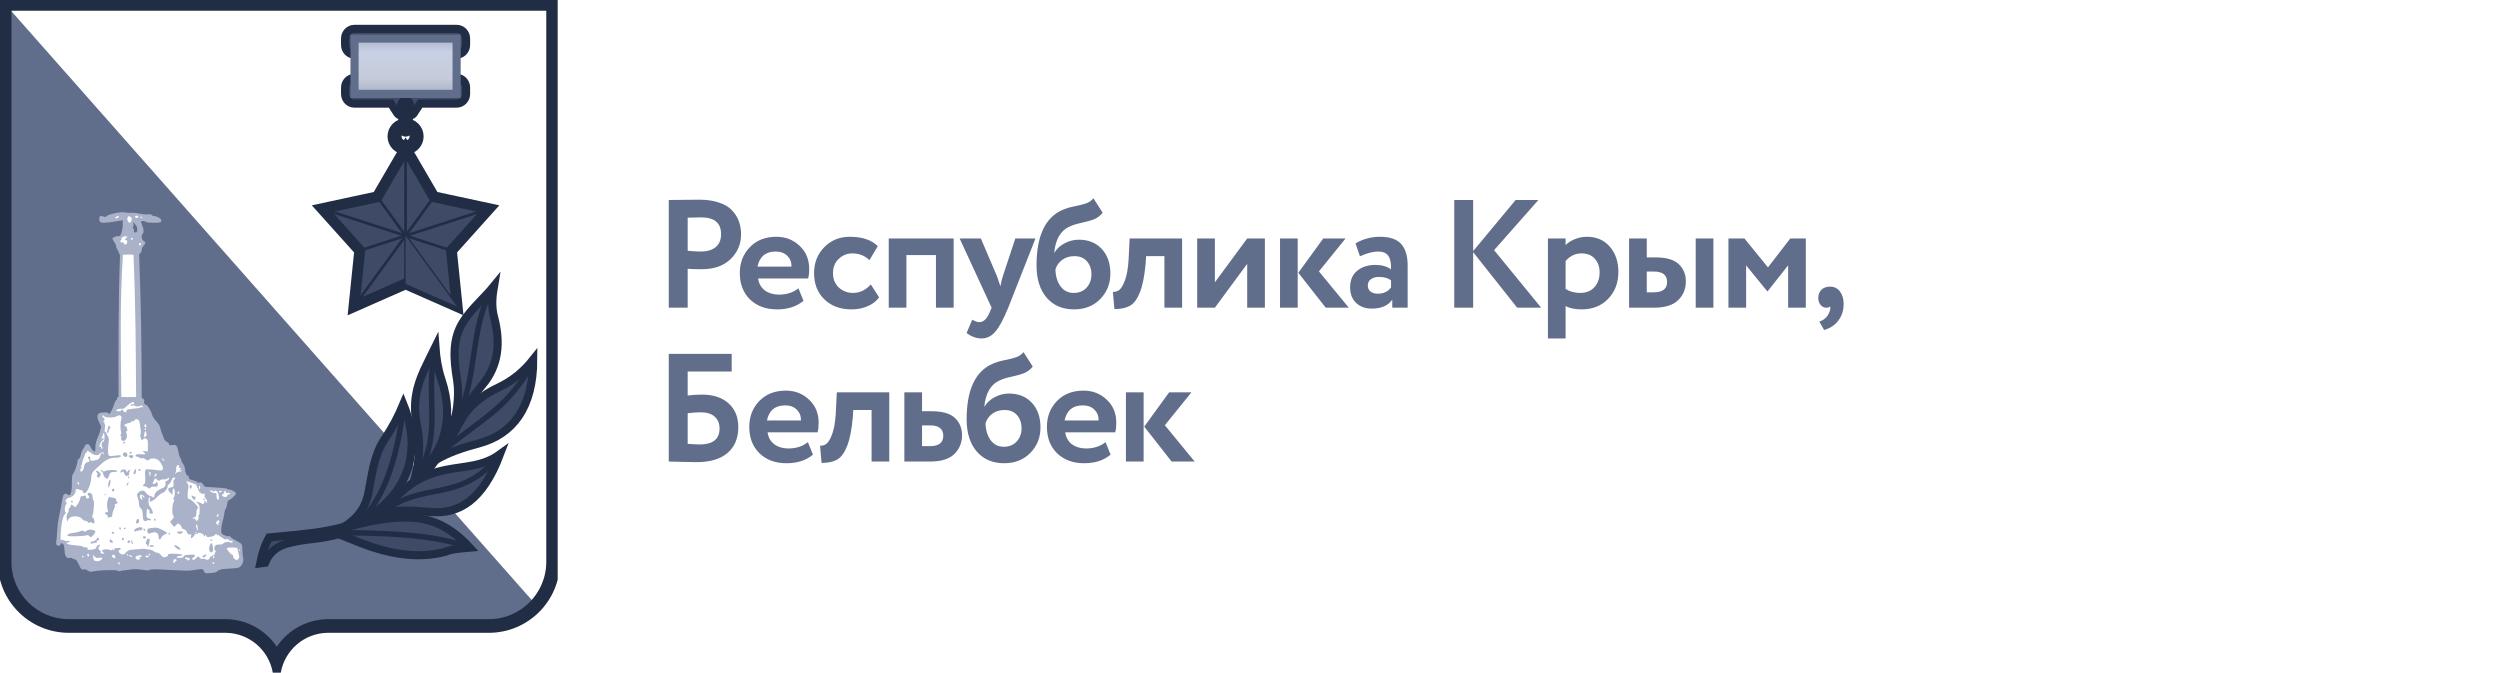
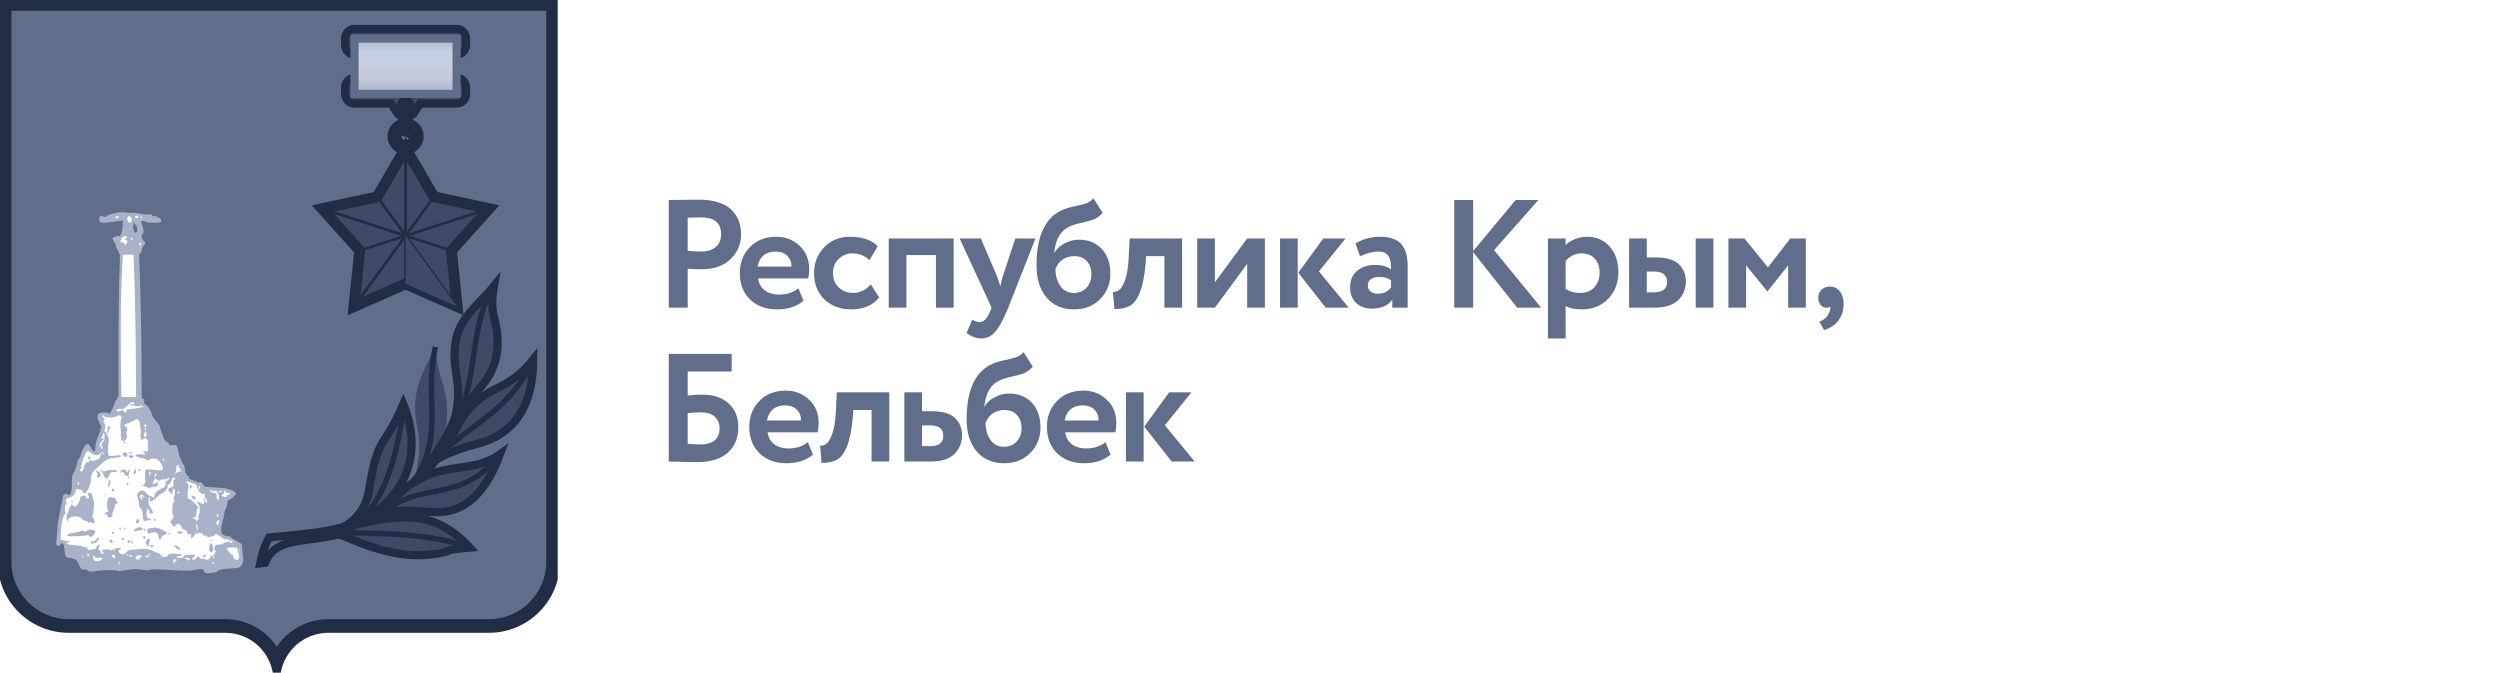
<svg xmlns="http://www.w3.org/2000/svg" width="260" height="70" viewBox="0 0 260 70" fill="none">
  <rect width="260" height="70" fill="white" />
  <g clip-path="url(#clip0_1022_1887)">
    <path fill-rule="evenodd" clip-rule="evenodd" d="M57.812 58.436C57.812 62.276 54.691 65.39 50.841 65.39H34.025C31.395 65.45 29.225 67.37 28.785 69.883C28.348 67.37 26.177 65.45 23.548 65.39H7.16C3.311 65.39 0.188 62.276 0.188 58.436V0.116H57.812V58.436Z" fill="#3E4A66" stroke="#212C45" stroke-width="0.845" />
    <path fill-rule="evenodd" clip-rule="evenodd" d="M57.234 58.436L57.235 0.694H0.767V58.436V58.437H0.766C0.766 60.195 1.482 61.789 2.64 62.945C3.798 64.1 5.396 64.815 7.159 64.815V64.812H7.16H23.547L23.558 64.815C25.649 64.862 27.476 65.971 28.519 67.621C28.614 67.772 28.704 67.927 28.785 68.088C29.412 66.868 30.444 65.889 31.704 65.33C32.056 65.174 32.426 65.05 32.81 64.963C33.191 64.876 33.587 64.826 33.995 64.815H33.998H34.014L34.025 64.812H50.841H50.842V64.815C52.604 64.815 54.203 64.1 55.36 62.945C56.518 61.789 57.234 60.195 57.234 58.436L57.234 58.436Z" fill="#616E8B" />
-     <path fill-rule="evenodd" clip-rule="evenodd" d="M57.235 58.436L57.236 0.694H0.768L55.578 62.717C56.607 61.585 57.234 60.082 57.234 58.436H57.235Z" fill="white" />
    <path fill-rule="evenodd" clip-rule="evenodd" d="M12.739 22.067C12.21 22.076 11.246 22.296 11.097 22.481C11.017 22.579 10.92 22.588 10.743 22.517C10.434 22.402 10.319 22.473 10.319 22.764C10.319 23.16 10.514 23.231 11.361 23.125C11.785 23.072 12.28 22.993 12.448 22.957L12.766 22.895V23.398C12.766 23.9 12.553 24.605 12.403 24.561C12.218 24.508 11.688 24.684 11.697 24.799C11.697 24.869 11.785 25.037 11.883 25.169C11.989 25.301 12.077 25.504 12.077 25.618C12.077 25.733 12.174 25.945 12.288 26.095C12.386 26.235 12.359 26.42 12.483 26.491C12.298 31.426 12.324 36.36 12.332 41.286C12.2 41.268 12.2 41.33 12.183 41.427C12.183 41.532 12.139 41.62 12.086 41.62C12.033 41.62 11.918 41.868 11.829 42.168C11.679 42.678 11.299 43.277 11.299 43.004C11.299 42.863 10.575 42.846 10.311 42.987C10.055 43.128 10.072 43.472 10.354 44.009C10.487 44.255 10.566 44.459 10.522 44.459C10.487 44.459 10.452 44.573 10.434 44.705C10.425 44.846 10.301 45.198 10.169 45.49C10.01 45.833 9.922 46.203 9.922 46.512C9.922 46.908 9.895 46.987 9.772 46.934C9.692 46.908 9.533 46.714 9.427 46.512C9.286 46.221 9.198 46.15 9.047 46.195C8.933 46.221 8.844 46.282 8.844 46.335C8.844 46.388 8.765 46.538 8.659 46.67C8.552 46.802 8.438 47.084 8.403 47.287C8.367 47.498 8.279 47.692 8.2 47.727C8.12 47.754 8.058 47.869 8.058 47.974C8.058 48.256 7.767 49.076 7.607 49.261C7.51 49.375 7.466 49.648 7.475 50.195C7.493 51.172 7.308 51.701 7.043 51.438C6.909 51.306 6.681 51.331 6.601 51.491C6.548 51.579 6.46 51.984 6.397 52.389C6.327 52.795 6.212 53.411 6.132 53.755C6.054 54.107 5.965 54.794 5.938 55.279C5.921 55.764 5.877 56.249 5.85 56.354C5.833 56.46 5.841 56.601 5.877 56.653C5.974 56.804 6.292 56.786 6.292 56.627C6.292 56.416 6.557 56.486 6.636 56.715C6.671 56.839 6.715 57.121 6.724 57.341C6.742 57.843 6.936 58.099 7.237 58.02C7.361 57.994 7.484 58.011 7.519 58.064C7.555 58.117 7.66 58.16 7.767 58.16C7.891 58.16 8.022 58.337 8.2 58.716C8.42 59.201 8.481 59.262 8.694 59.218C8.844 59.191 9.021 59.235 9.135 59.342C9.303 59.483 9.409 59.491 9.851 59.403C10.514 59.281 12.094 59.244 12.254 59.359C12.315 59.412 12.412 59.43 12.456 59.403C12.509 59.368 12.801 59.315 13.119 59.289C13.437 59.254 13.799 59.21 13.923 59.191C14.037 59.174 14.452 59.209 14.841 59.262C15.291 59.332 15.556 59.332 15.601 59.271C15.662 59.174 16.104 59.183 18.065 59.298C19.452 59.368 19.654 59.368 20.035 59.306C21.068 59.139 21.112 59.139 21.209 59.395C21.264 59.542 21.299 59.602 21.456 59.615H21.649C21.723 59.611 21.81 59.605 21.916 59.597C22.348 59.562 22.569 59.491 22.657 59.377C22.719 59.281 22.781 59.244 22.781 59.281C22.781 59.324 22.834 59.315 22.905 59.254C22.975 59.201 23.39 59.148 23.815 59.139C24.248 59.13 24.715 59.077 24.857 59.016C25.157 58.892 25.395 58.311 25.281 57.975C25.245 57.852 25.21 57.491 25.201 57.173C25.183 56.531 25.228 56.583 24.326 56.098C24.071 55.958 23.894 55.808 23.939 55.764C23.973 55.72 23.947 55.72 23.885 55.755C23.709 55.852 23.082 55.615 23.029 55.42C22.967 55.227 23.029 54.636 23.161 54.204C23.214 54.036 23.285 53.694 23.32 53.446C23.347 53.191 23.417 52.953 23.47 52.927C23.514 52.9 23.585 52.671 23.621 52.433C23.656 52.186 23.735 52.001 23.789 52.019C23.894 52.054 24.547 51.464 24.547 51.323C24.547 51.191 24.088 50.918 23.876 50.918C23.779 50.918 23.665 50.891 23.629 50.855C23.594 50.811 23.417 50.768 23.24 50.759C22.922 50.733 21.686 50.645 21.395 50.635C21.315 50.626 21.183 50.512 21.112 50.371C21.006 50.186 20.927 50.142 20.75 50.177C20.626 50.213 20.521 50.195 20.521 50.151C20.521 50.099 20.326 50.01 20.079 49.948C19.681 49.851 19.584 49.763 19.628 49.517C19.637 49.472 19.602 49.463 19.557 49.49C19.443 49.561 19.248 49.12 19.239 48.785C19.239 48.635 19.16 48.406 19.054 48.274C18.948 48.142 18.86 47.966 18.86 47.877C18.86 47.798 18.806 47.684 18.753 47.631C18.701 47.578 18.612 47.296 18.559 47.005C18.427 46.326 18.339 46.221 17.915 46.291C17.65 46.335 17.579 46.309 17.579 46.185C17.579 46.106 17.491 46.009 17.376 45.975C17.261 45.939 17.12 45.772 17.04 45.595C16.855 45.154 16.687 44.644 16.625 44.371C16.59 44.237 16.422 43.983 16.236 43.789C16.061 43.594 15.883 43.348 15.857 43.233C15.707 42.714 15.389 42.185 15.177 42.088C14.982 42 14.947 41.929 14.991 41.753C15.027 41.612 15.009 41.515 14.947 41.515C14.876 41.515 14.797 41.427 14.735 41.322C14.735 36.334 14.664 31.382 14.47 26.491L14.479 26.465C14.541 26.385 14.559 26.341 14.603 26.315C14.674 26.271 14.735 26.13 14.735 26.006C14.735 25.883 14.824 25.681 14.929 25.557C15.177 25.275 15.177 25.204 14.929 25.046C14.727 24.923 14.664 24.499 14.824 24.332C14.973 24.165 14.973 23.865 14.797 23.468C14.708 23.266 14.656 23.054 14.682 23.019C14.735 22.931 15.097 22.993 15.274 23.107C15.327 23.143 15.68 23.169 16.061 23.169C16.669 23.16 16.749 23.143 16.767 22.966C16.784 22.825 16.695 22.72 16.44 22.596C16.255 22.5 16.051 22.447 16.007 22.473C15.963 22.5 15.883 22.456 15.813 22.385C15.742 22.288 15.601 22.261 15.424 22.297C15.283 22.323 14.903 22.297 14.576 22.227C14.258 22.164 13.905 22.12 13.799 22.129C13.49 22.156 13.34 22.147 12.934 22.085C12.88 22.076 12.818 22.067 12.739 22.067ZM13.835 23.063L14.037 23.292C14.152 23.424 14.249 23.592 14.258 23.663C14.258 23.741 14.276 23.873 14.276 23.97C14.285 24.058 14.214 24.156 14.117 24.173C13.958 24.2 13.905 24.148 13.94 23.962C13.949 23.918 13.905 23.812 13.852 23.741C13.782 23.671 13.772 23.6 13.835 23.565C13.887 23.53 13.905 23.407 13.887 23.283L13.835 23.063Z" fill="#A9B2C8" />
    <path fill-rule="evenodd" clip-rule="evenodd" d="M22.19 58.46C22.242 58.46 22.287 58.504 22.287 58.556C22.287 58.61 22.242 58.653 22.19 58.653C22.137 58.653 22.093 58.61 22.093 58.556C22.093 58.504 22.137 58.46 22.19 58.46ZM12.377 58.433C12.412 58.424 12.43 58.468 12.43 58.556C12.43 58.777 12.412 58.795 12.324 58.645C12.288 58.583 12.298 58.504 12.351 58.451C12.359 58.442 12.368 58.433 12.377 58.433ZM18.215 58.16C18.294 58.16 18.365 58.204 18.365 58.266C18.365 58.319 18.313 58.363 18.259 58.363C18.206 58.363 18.18 58.398 18.206 58.442C18.233 58.486 18.189 58.521 18.109 58.521C18.021 58.521 17.985 58.468 18.021 58.38C18.048 58.31 18.065 58.222 18.065 58.204C18.065 58.178 18.135 58.16 18.215 58.16ZM19.363 57.975C19.434 57.975 19.54 58.002 19.664 58.054C19.822 58.117 19.822 58.125 19.628 58.248C19.513 58.319 19.452 58.327 19.487 58.266C19.522 58.212 19.487 58.16 19.399 58.16C19.319 58.16 19.248 58.117 19.248 58.063C19.248 58.01 19.284 57.983 19.363 57.975ZM22.251 57.773C22.269 57.773 22.287 57.834 22.287 57.922C22.287 58.002 22.242 58.063 22.198 58.063C22.145 58.063 22.119 58.002 22.154 57.922C22.18 57.834 22.225 57.773 22.251 57.773ZM15.265 57.773C15.344 57.773 15.432 57.817 15.468 57.869C15.504 57.922 15.442 57.966 15.327 57.966C15.212 57.966 15.123 57.922 15.123 57.869C15.123 57.817 15.186 57.773 15.265 57.773ZM8.597 57.773C8.615 57.773 8.668 57.817 8.694 57.869C8.729 57.922 8.712 57.966 8.659 57.966C8.596 57.966 8.552 57.922 8.552 57.869C8.552 57.817 8.571 57.773 8.597 57.773ZM14.506 57.746C14.532 57.746 14.55 57.746 14.567 57.746C14.664 57.746 14.735 57.773 14.735 57.834C14.735 57.905 14.655 57.966 14.559 57.966C14.426 57.966 14.417 57.993 14.523 58.054C14.62 58.117 14.603 58.151 14.452 58.187C14.222 58.248 14.02 58.072 14.125 57.905C14.188 57.817 14.364 57.754 14.506 57.746ZM13.49 57.72C13.534 57.72 13.596 57.737 13.649 57.773C13.728 57.817 13.772 57.878 13.746 57.913C13.719 57.94 13.631 57.922 13.551 57.87C13.481 57.825 13.437 57.755 13.464 57.729C13.472 57.729 13.481 57.729 13.49 57.72ZM9.665 57.702C9.683 57.71 9.727 57.754 9.807 57.843C9.957 58.019 10.072 58.054 10.293 58.01C10.452 57.975 10.61 57.993 10.646 58.037C10.673 58.09 10.575 58.195 10.434 58.283C10.133 58.451 9.727 58.363 9.727 58.125C9.727 58.046 9.701 57.905 9.665 57.808C9.648 57.728 9.64 57.693 9.665 57.702ZM11.794 57.693C11.892 57.702 11.989 57.79 11.989 57.922C11.989 58.107 11.846 58.107 11.697 57.931C11.617 57.834 11.617 57.773 11.688 57.729C11.715 57.702 11.759 57.693 11.794 57.693ZM21.377 57.675C21.297 57.675 21.183 57.737 21.112 57.817C21.015 57.94 21.015 57.966 21.138 57.966C21.218 57.966 21.342 57.905 21.403 57.817C21.5 57.702 21.5 57.675 21.377 57.675ZM13.199 57.588C13.216 57.588 13.233 57.614 13.269 57.649C13.34 57.71 13.366 57.79 13.34 57.825C13.313 57.851 13.252 57.798 13.216 57.702C13.181 57.614 13.18 57.579 13.199 57.588ZM15.512 57.579C15.565 57.579 15.619 57.622 15.619 57.675C15.619 57.728 15.601 57.773 15.575 57.773C15.548 57.773 15.504 57.728 15.468 57.675C15.432 57.622 15.451 57.579 15.512 57.579ZM9.144 57.579C9.179 57.579 9.242 57.64 9.276 57.72C9.303 57.808 9.276 57.869 9.198 57.869C9.127 57.869 9.074 57.808 9.074 57.72C9.074 57.64 9.109 57.579 9.144 57.579ZM24.875 57.103C24.883 57.103 24.892 57.103 24.901 57.111C24.928 57.147 24.936 57.227 24.909 57.296C24.875 57.376 24.857 57.358 24.848 57.244C24.848 57.164 24.857 57.111 24.875 57.103ZM24.212 56.935C24.486 56.944 24.733 56.971 24.707 57.032C24.689 57.085 24.733 57.332 24.804 57.561C24.909 57.922 24.901 58.019 24.795 58.125C24.636 58.283 24.644 58.283 24.424 58.151C24.327 58.098 24.248 57.966 24.248 57.861C24.248 57.754 24.212 57.684 24.168 57.702C24.053 57.737 23.523 57.094 23.602 57.015C23.665 56.952 23.947 56.935 24.212 56.935ZM18.171 56.697C18.065 56.697 18.092 56.759 18.267 56.935C18.515 57.181 18.753 57.252 18.753 57.094C18.753 56.971 18.356 56.697 18.171 56.697ZM15.76 56.697C15.627 56.697 15.521 56.732 15.521 56.767C15.521 56.812 15.627 56.856 15.76 56.874C15.901 56.883 16.007 56.847 16.007 56.794C16.007 56.742 15.901 56.697 15.76 56.697ZM21.986 56.494C21.845 56.494 21.712 56.918 21.765 57.2C21.818 57.464 22.048 57.534 22.137 57.296C22.216 57.111 22.093 56.494 21.986 56.494ZM13.418 56.204C13.331 56.204 13.26 56.274 13.26 56.362C13.26 56.53 13.472 56.503 13.534 56.318C13.551 56.257 13.498 56.204 13.418 56.204ZM13.685 56.124C13.666 56.124 13.658 56.169 13.658 56.265C13.658 56.372 13.685 56.494 13.719 56.53C13.834 56.653 13.852 56.53 13.763 56.292C13.719 56.186 13.693 56.133 13.685 56.124ZM21.996 56.106C21.942 56.106 21.898 56.151 21.898 56.213C21.898 56.265 21.942 56.283 21.996 56.257C22.048 56.221 22.093 56.177 22.093 56.151C22.093 56.124 22.048 56.106 21.996 56.106ZM11.485 56.106C11.353 56.106 11.379 56.38 11.52 56.433C11.582 56.45 11.679 56.45 11.723 56.433C11.812 56.38 11.608 56.106 11.485 56.106ZM15.459 56.011C15.283 56.011 15.062 56.53 15.221 56.583C15.274 56.6 15.327 56.689 15.327 56.776C15.327 57.023 15.477 56.732 15.548 56.327C15.601 56.08 15.575 56.011 15.459 56.011ZM10.177 55.948C10.098 55.948 10.054 55.974 10.08 56.019C10.133 56.116 9.577 56.415 9.497 56.327C9.463 56.301 9.436 56.345 9.436 56.433C9.436 56.565 9.48 56.574 9.683 56.494C9.825 56.442 9.983 56.424 10.027 56.45C10.08 56.486 10.089 56.442 10.063 56.353C10.019 56.257 10.045 56.213 10.124 56.23C10.195 56.239 10.266 56.186 10.293 56.098C10.311 56.01 10.257 55.948 10.177 55.948ZM12.748 55.931C12.704 55.94 12.668 55.992 12.668 56.063C12.668 56.151 12.713 56.204 12.765 56.186C12.916 56.142 12.934 55.984 12.792 55.94C12.784 55.931 12.774 55.931 12.765 55.931C12.765 55.931 12.757 55.931 12.748 55.931ZM14.973 55.763C14.876 55.781 14.824 55.869 14.895 55.948C14.982 56.036 15.106 56.028 15.168 55.921C15.194 55.869 15.159 55.807 15.08 55.781C15.044 55.763 15 55.763 14.973 55.763ZM17.57 55.419C17.517 55.419 17.5 55.463 17.526 55.516C17.561 55.569 17.606 55.614 17.633 55.614C17.659 55.614 17.676 55.569 17.676 55.516C17.676 55.463 17.633 55.419 17.57 55.419ZM20.335 55.341C20.37 55.331 20.405 55.341 20.441 55.358C20.52 55.384 20.502 55.411 20.388 55.411C20.281 55.419 20.22 55.393 20.255 55.367C20.273 55.349 20.3 55.341 20.335 55.341ZM11.732 55.305C11.688 55.305 11.635 55.349 11.608 55.419C11.591 55.473 11.652 55.516 11.741 55.516C11.829 55.516 11.883 55.463 11.865 55.393C11.838 55.331 11.785 55.296 11.732 55.305ZM18.789 55.261C18.763 55.261 18.736 55.27 18.701 55.27C18.595 55.287 18.462 55.314 18.41 55.314C18.356 55.322 18.383 55.367 18.462 55.419C18.639 55.543 18.763 55.543 18.939 55.437C19.081 55.341 18.992 55.253 18.789 55.261ZM9.409 55.085C9.251 55.085 9.109 55.12 9.021 55.199C8.888 55.314 8.817 55.322 8.712 55.243C8.641 55.182 8.552 55.155 8.517 55.19C8.455 55.253 7.757 55.419 7.422 55.455C7.157 55.482 6.963 55.614 7.033 55.728C7.096 55.825 8.88 55.763 9.047 55.658C9.101 55.631 9.215 55.675 9.303 55.763C9.453 55.913 9.48 55.913 9.692 55.658C9.825 55.516 9.922 55.358 9.922 55.314C9.922 55.163 9.657 55.085 9.409 55.085ZM14.965 54.934C14.947 54.934 14.929 54.997 14.929 55.075C14.929 55.163 14.973 55.226 15.027 55.226C15.08 55.226 15.097 55.163 15.062 55.075C15.036 54.997 14.991 54.934 14.965 54.934ZM16.113 54.873C16.034 54.882 15.937 54.882 15.83 54.9C15.38 54.953 15.318 54.988 15.318 55.19C15.318 55.446 15.468 55.569 15.636 55.455C15.697 55.419 15.874 55.367 16.024 55.358C16.316 55.322 16.501 55.534 16.501 55.904C16.501 56.16 16.695 56.169 16.766 55.921C16.793 55.816 16.943 55.675 17.093 55.614C17.252 55.552 17.385 55.463 17.385 55.428C17.385 55.393 17.147 55.243 16.863 55.102C16.528 54.934 16.36 54.873 16.113 54.873ZM13.004 54.864C12.995 54.873 12.978 54.873 12.969 54.882C12.916 54.917 12.871 54.961 12.871 54.988C12.871 55.014 12.916 55.032 12.969 55.032C13.022 55.032 13.066 54.98 13.066 54.926C13.066 54.882 13.039 54.864 13.004 54.864ZM14.567 54.838C14.267 54.838 13.949 55.032 13.949 55.208C13.949 55.279 14.028 55.287 14.222 55.217C14.382 55.163 14.567 55.129 14.638 55.146C14.708 55.163 14.788 55.102 14.805 55.005C14.832 54.873 14.779 54.838 14.567 54.838ZM12.483 54.829C12.465 54.829 12.439 54.838 12.421 54.864C12.386 54.89 12.395 54.97 12.439 55.041C12.5 55.146 12.518 55.138 12.553 55.041C12.589 54.934 12.545 54.838 12.483 54.829ZM20.458 54.52C20.494 54.529 20.529 54.627 20.546 54.794C20.608 55.27 20.573 55.314 20.449 54.953C20.388 54.794 20.378 54.609 20.424 54.547C20.432 54.52 20.449 54.52 20.458 54.52ZM22.719 54.098C22.719 54.098 22.728 54.098 22.737 54.098C22.773 54.107 22.79 54.142 22.817 54.195C22.843 54.274 22.826 54.344 22.764 54.344C22.71 54.344 22.684 54.415 22.719 54.495C22.746 54.573 22.764 54.636 22.755 54.627C22.446 54.52 22.392 54.344 22.622 54.159C22.657 54.124 22.693 54.107 22.719 54.098ZM16.104 53.957C16.051 53.957 16.007 54 16.007 54.054C16.007 54.107 16.051 54.151 16.104 54.151C16.157 54.151 16.201 54.107 16.201 54.054C16.201 54 16.157 53.957 16.104 53.957ZM14.338 53.957C14.258 53.957 14.144 54.195 14.144 54.353C14.144 54.459 14.178 54.459 14.373 54.388C14.514 54.336 14.488 53.957 14.338 53.957ZM22.684 53.463C22.737 53.463 22.746 53.534 22.719 53.613C22.684 53.693 22.622 53.754 22.579 53.754C22.534 53.754 22.516 53.693 22.543 53.613C22.579 53.534 22.64 53.463 22.684 53.463ZM7.458 52.045C7.422 52.053 7.405 52.089 7.405 52.141C7.405 52.221 7.44 52.291 7.483 52.291C7.529 52.291 7.572 52.247 7.572 52.194C7.572 52.15 7.529 52.08 7.483 52.053C7.475 52.045 7.466 52.045 7.458 52.045ZM21.245 51.833C21.236 51.833 21.226 51.842 21.209 51.851C21.156 51.877 21.112 51.93 21.112 51.956C21.112 51.974 21.156 51.992 21.209 51.992C21.262 51.992 21.306 51.948 21.306 51.894C21.306 51.851 21.279 51.824 21.245 51.833ZM11.387 51.692C11.193 51.692 11.052 52.591 11.185 52.979C11.273 53.235 11.264 53.269 11.096 53.269C10.867 53.269 10.84 53.42 11.052 53.498C11.132 53.534 11.202 53.63 11.202 53.719C11.202 53.825 11.255 53.851 11.353 53.815C11.44 53.781 11.555 53.754 11.6 53.754C11.652 53.754 11.688 53.639 11.688 53.507C11.688 53.366 11.759 53.128 11.846 52.961C11.926 52.794 11.979 52.599 11.944 52.521C11.918 52.441 11.926 52.397 11.979 52.432C12.024 52.459 12.111 52.414 12.182 52.336C12.262 52.238 12.271 52.194 12.191 52.194C12.13 52.194 12.086 52.106 12.086 52.009C12.086 51.886 11.997 51.807 11.812 51.772C11.661 51.753 11.476 51.709 11.406 51.692C11.397 51.692 11.387 51.692 11.387 51.692ZM19.963 51.543C19.902 51.551 19.928 51.701 20.052 51.851C20.229 52.045 20.326 52.027 20.326 51.78C20.326 51.666 20.3 51.595 20.264 51.631C20.229 51.666 20.14 51.648 20.07 51.595C20.026 51.551 19.99 51.543 19.963 51.543ZM14.691 51.437C14.824 51.428 15.027 51.595 15.027 51.736C15.018 51.797 14.956 51.763 14.868 51.648C14.727 51.463 14.727 51.463 14.771 51.727C14.823 52.027 14.815 52.045 14.655 51.877C14.506 51.736 14.497 51.533 14.638 51.454C14.655 51.446 14.674 51.437 14.691 51.437ZM10.911 51.419C10.884 51.419 10.849 51.428 10.831 51.446C10.804 51.48 10.858 51.498 10.964 51.498C11.078 51.49 11.096 51.472 11.025 51.437C10.991 51.428 10.946 51.419 10.911 51.419ZM9.286 51.251C9.259 51.251 9.232 51.26 9.206 51.269C9.065 51.322 9.065 51.348 9.198 51.551C9.329 51.753 9.329 51.78 9.144 51.824C8.985 51.868 8.941 51.833 8.941 51.683C8.941 51.542 8.897 51.507 8.782 51.542C8.702 51.578 8.571 51.604 8.491 51.604C8.411 51.604 8.35 51.692 8.35 51.797C8.35 51.912 8.243 52.177 8.102 52.397C7.864 52.767 7.837 52.784 7.678 52.644C7.475 52.459 7.369 52.441 7.369 52.591C7.369 52.644 7.308 52.758 7.228 52.847C7.14 52.926 7.104 53.032 7.14 53.084C7.166 53.137 7.13 53.261 7.051 53.349C6.972 53.437 6.919 53.649 6.927 53.807C6.963 54.265 6.99 54.309 7.077 54.08C7.13 53.957 7.281 53.815 7.413 53.763C7.775 53.622 8.367 53.727 8.526 53.957C8.597 54.062 8.739 54.151 8.835 54.151C8.933 54.151 9.074 54.221 9.144 54.3C9.215 54.388 9.295 54.415 9.329 54.353C9.365 54.292 9.444 54.292 9.533 54.344C9.613 54.397 9.71 54.442 9.754 54.442C9.886 54.442 9.825 53.983 9.674 53.859C9.594 53.789 9.56 53.684 9.604 53.622C9.639 53.56 9.683 53.446 9.692 53.366C9.807 52.362 9.815 52.097 9.727 52.045C9.674 52.009 9.63 51.86 9.63 51.709C9.63 51.428 9.471 51.234 9.286 51.251ZM18.559 51.11C18.612 51.11 18.656 51.154 18.656 51.207C18.656 51.26 18.612 51.322 18.559 51.358C18.507 51.392 18.462 51.348 18.462 51.269C18.462 51.181 18.507 51.11 18.559 51.11ZM23.337 51.058C23.355 51.058 23.373 51.066 23.408 51.075C23.497 51.11 23.541 51.181 23.505 51.234C23.47 51.295 23.514 51.305 23.638 51.269C23.752 51.234 23.867 51.251 23.903 51.305C23.939 51.366 23.903 51.41 23.823 51.41C23.744 51.41 23.656 51.472 23.629 51.551C23.558 51.727 23.381 51.745 23.17 51.604C23.046 51.516 23.046 51.49 23.205 51.366C23.303 51.287 23.364 51.181 23.329 51.119C23.303 51.084 23.303 51.058 23.337 51.058ZM23.055 51.048C23.143 51.048 23.143 51.075 23.064 51.119C22.896 51.234 22.808 51.234 22.746 51.137C22.719 51.102 22.817 51.058 22.949 51.048C22.994 51.048 23.029 51.048 23.055 51.048ZM21.756 51.014H21.977C22.127 51.014 22.18 51.058 22.137 51.137C22.074 51.234 22.093 51.234 22.198 51.137C22.402 50.943 22.552 50.995 22.676 51.305C22.834 51.666 22.781 52.133 22.613 51.948C22.552 51.877 22.508 51.692 22.516 51.543C22.533 51.322 22.499 51.269 22.366 51.287C22.269 51.305 22.093 51.251 21.969 51.163L21.756 51.014ZM11.794 50.82C11.671 50.82 11.582 50.978 11.661 51.048C11.768 51.163 11.883 51.119 11.883 50.97C11.883 50.89 11.846 50.82 11.794 50.82ZM20.723 50.529C20.777 50.529 20.82 50.617 20.82 50.722C20.82 50.829 20.803 50.917 20.777 50.917C20.759 50.917 20.723 50.829 20.688 50.722C20.662 50.617 20.679 50.529 20.723 50.529ZM19.831 50.432C19.778 50.432 19.734 50.52 19.734 50.626C19.734 50.732 19.778 50.82 19.831 50.82C19.893 50.82 19.938 50.732 19.938 50.626C19.938 50.52 19.893 50.432 19.831 50.432ZM13.34 50.141C13.331 50.141 13.304 50.168 13.26 50.229C13.207 50.317 13.163 50.415 13.163 50.459C13.163 50.502 13.207 50.511 13.26 50.476C13.313 50.441 13.357 50.344 13.357 50.247C13.357 50.176 13.357 50.141 13.34 50.141ZM8.146 50.132C8.19 50.132 8.226 50.203 8.226 50.282C8.226 50.449 8.217 50.459 8.12 50.361C8.032 50.274 8.041 50.132 8.146 50.132ZM19.389 50.053C19.416 50.053 19.469 50.062 19.557 50.088C20.3 50.326 20.476 50.415 20.458 50.564C20.45 50.652 20.485 50.722 20.538 50.722C20.582 50.722 20.617 50.81 20.617 50.917C20.617 51.146 21.05 51.454 21.218 51.348C21.306 51.305 21.324 51.34 21.279 51.49C21.253 51.604 21.289 51.745 21.359 51.797C21.518 51.93 21.615 52.291 21.491 52.291C21.447 52.291 21.403 52.247 21.403 52.194C21.403 52.133 21.359 52.089 21.297 52.089C21.245 52.089 21.226 52.133 21.253 52.177C21.279 52.23 21.245 52.318 21.174 52.379C21.085 52.45 21.015 52.459 20.997 52.397C20.98 52.344 20.83 52.274 20.67 52.23C20.378 52.168 20.378 52.168 20.573 52.353C20.723 52.494 20.777 52.653 20.767 53.049C20.767 53.331 20.732 53.56 20.679 53.56C20.635 53.56 20.617 53.639 20.644 53.745C20.67 53.842 20.644 53.992 20.582 54.08C20.476 54.221 20.449 54.212 20.344 54.045C20.273 53.93 20.158 53.878 20.052 53.913C19.893 53.966 19.893 53.966 20.052 53.859C20.149 53.798 20.264 53.763 20.3 53.789C20.344 53.815 20.388 53.727 20.397 53.605C20.414 53.472 20.432 53.252 20.449 53.12C20.458 52.987 20.502 52.873 20.546 52.873C20.706 52.873 20.608 52.706 20.229 52.309C20.008 52.08 19.761 51.894 19.681 51.894C19.611 51.894 19.54 51.868 19.531 51.824C19.496 51.507 19.513 51.11 19.575 50.837C19.637 50.608 19.611 50.449 19.496 50.274C19.389 50.115 19.355 50.053 19.389 50.053ZM11.44 49.877C11.387 49.886 11.308 50.071 11.264 50.379C11.212 50.74 11.22 50.758 11.353 50.581C11.431 50.476 11.494 50.256 11.494 50.098C11.494 49.947 11.476 49.877 11.44 49.877ZM13.348 49.55C13.296 49.55 13.277 49.595 13.313 49.647C13.34 49.7 13.393 49.745 13.41 49.745C13.437 49.745 13.455 49.7 13.455 49.647C13.455 49.595 13.41 49.55 13.348 49.55ZM16.246 49.252C16.28 49.252 16.299 49.277 16.299 49.34C16.299 49.384 16.246 49.48 16.166 49.542C16.051 49.639 16.034 49.621 16.078 49.454C16.104 49.33 16.192 49.252 16.246 49.252ZM15.485 49.066C15.548 49.066 15.636 49.101 15.662 49.154C15.697 49.208 15.68 49.33 15.619 49.428C15.521 49.577 15.504 49.577 15.548 49.384C15.575 49.26 15.548 49.145 15.485 49.119C15.407 49.084 15.406 49.075 15.485 49.066ZM10.036 48.96C9.913 48.96 9.922 48.987 10.063 49.145C10.177 49.277 10.195 49.357 10.124 49.401C10.045 49.445 10.045 49.506 10.133 49.613C10.231 49.727 10.266 49.718 10.39 49.542C10.514 49.366 10.514 49.322 10.364 49.145C10.266 49.048 10.124 48.96 10.036 48.96ZM10.469 48.864C10.416 48.864 10.452 48.934 10.549 49.004C10.655 49.084 10.743 49.242 10.752 49.348C10.76 49.462 10.858 49.613 10.964 49.691C11.185 49.85 11.212 49.832 11.353 49.418C11.431 49.189 11.53 49.101 11.697 49.101C12.094 49.084 12.182 49.066 12.182 48.969C12.182 48.846 11.088 48.864 10.928 48.987C10.84 49.057 10.76 49.057 10.681 48.978C10.619 48.916 10.522 48.864 10.469 48.864ZM12.845 48.819C12.748 48.819 12.65 48.855 12.597 48.925C12.456 49.119 12.526 49.242 12.695 49.075C12.784 48.987 12.837 49.031 12.934 49.252C13.022 49.471 13.092 49.525 13.26 49.48C13.375 49.454 13.445 49.374 13.428 49.313C13.401 49.252 13.428 49.128 13.472 49.031C13.525 48.925 13.525 48.864 13.464 48.864C13.41 48.864 13.322 48.943 13.269 49.031C13.18 49.181 13.172 49.189 13.163 49.048C13.163 48.899 13.004 48.811 12.845 48.819ZM14.541 48.767C14.488 48.767 14.426 48.811 14.39 48.864C14.356 48.916 14.399 48.96 14.479 48.96C14.567 48.96 14.638 48.916 14.638 48.864C14.638 48.811 14.594 48.767 14.541 48.767ZM14.144 48.723L13.993 48.943C13.905 49.057 13.86 49.199 13.896 49.26C14.002 49.418 14.144 49.26 14.144 48.978V48.723ZM18.515 48.37C18.621 48.37 18.656 48.423 18.621 48.52C18.586 48.608 18.621 48.67 18.719 48.67C18.86 48.67 18.86 48.687 18.745 48.828C18.621 48.978 18.63 48.987 18.789 48.925C18.895 48.89 18.939 48.899 18.904 48.96C18.869 49.013 18.753 49.057 18.639 49.057C18.524 49.057 18.374 49.136 18.294 49.225C18.215 49.321 18.18 49.34 18.224 49.269C18.286 49.136 18.321 48.96 18.347 48.546C18.356 48.45 18.436 48.37 18.515 48.37ZM16.882 47.683C16.934 47.683 17.005 47.736 17.04 47.788C17.147 47.956 17.057 47.973 16.916 47.824C16.846 47.753 16.829 47.683 16.882 47.683ZM13.746 47.339C13.666 47.33 13.551 47.348 13.375 47.383C13.348 47.392 13.384 47.453 13.455 47.533C13.569 47.673 13.782 47.692 13.826 47.559C13.879 47.41 13.87 47.339 13.746 47.339ZM13.022 47.039C12.96 47.039 12.889 47.066 12.81 47.136C12.739 47.207 12.748 47.286 12.854 47.4C13.092 47.683 13.384 47.444 13.189 47.136C13.146 47.066 13.083 47.031 13.022 47.039ZM13.614 47.004C13.525 47.004 13.455 47.048 13.455 47.101C13.455 47.154 13.498 47.198 13.551 47.198C13.596 47.198 13.666 47.154 13.702 47.101C13.737 47.048 13.693 47.004 13.614 47.004ZM9.082 46.881C9.135 46.881 9.224 46.934 9.392 47.066C9.825 47.392 10.204 47.436 10.416 47.163C10.584 46.969 10.814 47.004 10.796 47.224C10.796 47.312 10.778 47.312 10.743 47.224C10.655 47.004 10.531 47.093 10.416 47.444C10.301 47.78 10.274 47.797 9.613 47.929C9.436 47.956 9.295 47.736 9.392 47.577C9.419 47.533 9.373 47.489 9.295 47.489C9.109 47.489 9.091 47.603 9.259 47.771C9.348 47.858 9.348 47.911 9.259 48C9.188 48.062 9.135 48.088 9.135 48.053C9.135 48.017 9.047 48.053 8.941 48.15C8.835 48.238 8.747 48.396 8.747 48.494C8.747 48.599 8.702 48.767 8.641 48.872C8.517 49.11 8.35 49.11 8.35 48.864C8.35 48.758 8.411 48.67 8.473 48.67C8.561 48.661 8.552 48.635 8.455 48.572C8.367 48.52 8.35 48.467 8.403 48.467C8.464 48.467 8.517 48.353 8.526 48.211C8.544 48.07 8.615 47.815 8.694 47.656C8.782 47.497 8.844 47.304 8.844 47.233C8.844 47.163 8.889 47.101 8.941 47.101C8.994 47.101 9.038 47.031 9.038 46.942C9.038 46.907 9.056 46.881 9.082 46.881ZM12.978 45.92C12.925 45.92 12.854 45.964 12.818 46.026C12.784 46.079 12.801 46.123 12.854 46.123C12.907 46.123 12.978 46.079 13.012 46.026C13.048 45.964 13.031 45.92 12.978 45.92ZM10.787 45.039C10.84 45.039 10.876 45.242 10.867 45.479C10.867 45.753 10.823 45.92 10.752 45.92C10.593 45.92 10.496 46.325 10.619 46.476C10.69 46.554 10.69 46.617 10.619 46.661C10.558 46.687 10.513 46.652 10.513 46.563C10.513 46.476 10.469 46.432 10.407 46.466C10.222 46.581 10.425 45.982 10.619 45.842C10.849 45.674 10.867 45.515 10.646 45.603C10.505 45.656 10.505 45.63 10.619 45.427C10.69 45.294 10.743 45.154 10.734 45.118C10.716 45.074 10.743 45.039 10.787 45.039ZM15.133 44.836C15.177 44.828 15.212 44.925 15.238 45.136C15.265 45.312 15.221 45.392 15.097 45.418C14.947 45.444 14.929 45.409 14.991 45.172C15.044 44.951 15.089 44.836 15.133 44.836ZM15.123 44.555C15.177 44.555 15.221 44.572 15.221 44.599C15.221 44.616 15.177 44.669 15.123 44.704C15.07 44.731 15.027 44.713 15.027 44.66C15.027 44.599 15.07 44.555 15.123 44.555ZM11.326 44.282C11.273 44.29 11.238 44.422 11.158 44.775C11.123 44.933 11.14 45.039 11.193 45.039C11.255 45.039 11.299 44.96 11.299 44.863C11.299 44.765 11.353 44.634 11.414 44.572C11.503 44.484 11.503 44.431 11.414 44.343C11.379 44.307 11.353 44.282 11.326 44.282ZM15.089 44.105C15.097 44.105 15.097 44.105 15.106 44.105C15.115 44.105 15.115 44.105 15.123 44.114C15.177 44.149 15.221 44.236 15.221 44.316C15.221 44.396 15.177 44.458 15.123 44.458C15.07 44.458 15.027 44.36 15.027 44.255C15.027 44.166 15.053 44.114 15.089 44.105ZM10.699 43.197C10.734 43.197 10.77 43.215 10.796 43.259C10.911 43.453 11.794 43.48 12.094 43.303C12.465 43.092 12.713 43.206 12.616 43.55C12.509 43.946 12.492 44.555 12.58 44.855C12.624 45.021 12.606 45.163 12.545 45.233C12.465 45.312 12.475 45.338 12.563 45.338C12.633 45.338 12.66 45.383 12.624 45.435C12.501 45.63 12.668 45.903 12.88 45.85C13.146 45.779 13.277 45.409 13.163 45.092C13.11 44.96 13.11 44.845 13.155 44.845C13.331 44.845 13.207 44.352 13.022 44.299C12.845 44.236 12.845 44.228 13.075 44.105C13.199 44.034 13.384 43.973 13.481 43.973C13.578 43.964 13.649 43.92 13.649 43.858C13.649 43.797 13.71 43.779 13.79 43.805C13.87 43.832 13.958 43.797 13.984 43.717C14.064 43.515 14.435 43.585 14.488 43.814C14.62 44.387 14.691 45.136 14.62 45.163C14.523 45.198 14.647 45.709 14.761 45.753C14.805 45.762 14.876 45.718 14.921 45.647C14.982 45.55 15.053 45.542 15.194 45.621C15.362 45.709 15.389 45.815 15.38 46.334L15.371 46.951L15.08 46.925C14.805 46.907 14.797 46.916 14.956 47.039C15.221 47.242 15.159 47.286 14.647 47.242C14.285 47.215 14.152 47.242 14.108 47.348C14.073 47.444 14.117 47.489 14.241 47.489C14.338 47.489 14.452 47.542 14.497 47.595C14.532 47.656 14.647 47.683 14.753 47.656C14.868 47.621 15.018 47.665 15.097 47.744C15.257 47.903 15.521 47.929 15.521 47.788C15.521 47.726 15.698 47.683 15.91 47.683C16.333 47.683 16.581 47.858 16.837 48.361C17.058 48.793 16.952 48.987 16.51 48.916C15.963 48.828 15.283 48.784 15.159 48.828C15.089 48.855 15.062 49.11 15.097 49.56C15.133 50.15 15.106 50.274 14.956 50.379C14.797 50.502 14.805 50.512 15.08 50.582C15.239 50.617 15.407 50.705 15.451 50.758C15.504 50.837 15.556 50.82 15.645 50.722C15.716 50.634 15.883 50.59 16.078 50.608C16.369 50.634 16.404 50.608 16.404 50.388C16.404 50.247 16.36 50.132 16.299 50.132C16.246 50.132 16.201 50.176 16.201 50.229C16.201 50.291 16.122 50.326 16.015 50.326C15.839 50.326 15.839 50.309 15.971 50.035C16.148 49.691 16.139 49.691 16.352 49.903C16.476 50.018 16.537 50.035 16.643 49.939C16.722 49.877 16.89 49.842 17.023 49.859C17.147 49.877 17.332 49.832 17.421 49.754C17.553 49.639 17.579 49.647 17.579 49.771C17.579 49.859 17.482 49.956 17.376 49.991C17.234 50.035 17.181 50.115 17.217 50.229C17.261 50.423 17.128 50.722 16.987 50.722C16.934 50.722 16.722 50.829 16.51 50.961C16.236 51.129 16.113 51.287 16.069 51.524C16.034 51.709 15.971 51.797 15.928 51.745C15.893 51.684 15.742 51.604 15.601 51.569C15.459 51.533 15.274 51.392 15.186 51.26C14.991 50.961 14.7 50.943 14.417 51.207C14.214 51.392 14.214 51.437 14.338 51.772C14.409 51.974 14.462 52.265 14.462 52.423C14.452 52.591 14.523 52.767 14.638 52.864C14.78 52.979 14.832 53.164 14.85 53.578C14.868 54.019 14.912 54.151 15.044 54.186C15.142 54.203 15.247 54.186 15.283 54.133C15.31 54.089 15.424 54.071 15.53 54.107C15.627 54.133 15.716 54.124 15.716 54.071C15.716 54.019 15.601 53.948 15.468 53.913C15.257 53.859 15.23 53.807 15.239 53.41C15.247 53.172 15.283 52.944 15.335 52.917C15.38 52.891 15.415 52.917 15.415 52.979C15.415 53.032 15.459 53.058 15.504 53.032C15.548 53.006 15.565 53.076 15.548 53.199C15.512 53.376 15.548 53.42 15.707 53.42C15.822 53.42 15.91 53.393 15.91 53.349C15.91 53.225 15.672 52.732 15.583 52.67C15.432 52.565 15.389 51.833 15.521 51.745C15.609 51.692 15.627 51.736 15.592 51.93C15.548 52.168 15.565 52.186 15.75 52.133C15.866 52.097 16.131 51.904 16.333 51.692C16.537 51.48 16.802 51.287 16.916 51.26C17.147 51.199 17.517 50.67 17.429 50.529C17.402 50.485 17.446 50.423 17.526 50.397C17.606 50.361 17.738 50.185 17.817 49.991C17.959 49.647 18.1 49.56 18.206 49.736C18.241 49.78 18.206 49.842 18.126 49.869C18.039 49.903 18.012 50.035 18.039 50.274C18.073 50.6 18.056 50.634 17.782 50.688C17.429 50.758 17.402 50.934 17.703 51.234L17.924 51.455L17.95 51.093C17.977 50.811 18.012 50.749 18.1 50.837C18.241 50.97 18.189 51.719 18.029 51.824C17.95 51.877 17.959 51.894 18.039 51.894C18.153 51.894 18.145 51.992 17.994 52.389C17.88 52.688 17.888 53.454 18.012 53.613C18.109 53.754 18.1 53.825 17.905 54.027L17.686 54.265L17.897 54.547C18.1 54.829 18.109 54.829 18.286 54.636C18.383 54.529 18.488 54.442 18.515 54.442C18.631 54.442 18.93 54.776 18.886 54.856C18.86 54.9 18.974 54.997 19.142 55.058C19.311 55.12 19.443 55.243 19.443 55.341C19.443 55.516 19.698 55.648 19.849 55.56C19.902 55.526 19.911 55.604 19.875 55.763C19.814 56.011 19.822 56.019 20.016 55.896C20.132 55.825 20.229 55.711 20.229 55.64C20.229 55.578 20.317 55.516 20.424 55.516C20.529 55.516 20.617 55.482 20.617 55.428C20.617 55.384 20.75 55.394 20.917 55.455C21.077 55.516 21.209 55.631 21.209 55.711C21.218 55.843 21.226 55.843 21.306 55.719C21.386 55.596 21.403 55.596 21.457 55.737C21.5 55.843 21.588 55.878 21.731 55.852C21.854 55.816 22.013 55.789 22.093 55.789C22.171 55.781 22.295 55.711 22.358 55.631C22.463 55.49 22.489 55.49 22.579 55.614C22.631 55.702 22.684 55.719 22.684 55.667C22.684 55.604 22.71 55.604 22.755 55.667C22.851 55.799 23.594 56.24 23.523 56.116C23.488 56.063 23.541 56.037 23.629 56.054C23.726 56.063 23.815 56.125 23.832 56.186C23.85 56.24 23.93 56.266 24 56.24C24.08 56.213 24.159 56.23 24.195 56.283C24.221 56.336 24.185 56.406 24.106 56.433C24.027 56.469 23.939 56.45 23.912 56.406C23.841 56.292 23.337 56.372 23.223 56.521C23.17 56.591 22.994 56.644 22.834 56.627C22.676 56.618 22.489 56.653 22.419 56.706C22.26 56.839 22.251 57.279 22.402 57.279C22.481 57.279 22.481 57.314 22.402 57.411C22.339 57.481 22.313 57.57 22.339 57.596C22.375 57.632 22.26 57.71 22.101 57.781C21.933 57.861 21.801 57.966 21.801 58.028C21.801 58.195 21.5 58.283 21.359 58.16C21.289 58.107 21.165 58.09 21.068 58.125C20.971 58.16 20.856 58.117 20.767 58.002C20.644 57.825 20.626 57.825 20.405 58.037C20.123 58.301 20.07 58.31 19.999 58.107C19.963 58.028 19.982 57.983 20.026 58.01C20.079 58.046 20.167 57.975 20.229 57.87C20.335 57.666 20.317 57.666 19.717 57.693C19.258 57.71 19.098 57.764 19.098 57.87C19.098 57.966 18.983 58.01 18.727 58.019C18.534 58.028 18.365 58.002 18.365 57.949C18.365 57.905 18.41 57.861 18.462 57.861C18.515 57.851 18.604 57.834 18.656 57.817C18.709 57.808 18.798 57.79 18.851 57.781C18.904 57.781 18.948 57.737 18.948 57.693C18.948 57.649 18.621 57.605 18.215 57.588C17.614 57.569 17.482 57.596 17.482 57.72C17.482 57.799 17.358 57.895 17.217 57.931C17.005 57.983 16.916 57.949 16.749 57.737C16.634 57.596 16.457 57.481 16.352 57.481C16.255 57.481 16.095 57.411 16.007 57.332C15.91 57.244 15.662 57.164 15.459 57.137C15.247 57.12 15.053 57.094 15.027 57.076C15 57.068 14.938 57.068 14.895 57.076C14.85 57.085 14.488 57.111 14.081 57.137C13.445 57.173 13.331 57.208 13.128 57.437C12.951 57.649 12.845 57.693 12.65 57.641C12.377 57.57 12.2 57.181 12.448 57.181C12.526 57.181 12.572 57.129 12.545 57.059C12.518 56.997 12.439 56.962 12.368 56.979C12.288 56.997 12.156 57.015 12.059 57.005C11.962 57.005 11.892 57.068 11.883 57.164C11.883 57.297 11.865 57.305 11.803 57.2C11.741 57.103 11.697 57.103 11.644 57.173C11.6 57.252 11.52 57.252 11.387 57.181C11.176 57.068 10.61 57.147 10.61 57.288C10.61 57.332 10.69 57.411 10.778 57.473C10.928 57.552 10.911 57.569 10.681 57.569C10.496 57.579 10.425 57.534 10.469 57.464C10.513 57.402 10.461 57.288 10.364 57.217C10.204 57.103 10.195 57.05 10.293 56.891C10.461 56.618 10.442 56.574 10.222 56.698C10.107 56.75 10.019 56.856 10.019 56.927C10.019 57.076 9.727 57.181 9.312 57.181C9.127 57.181 9.065 57.147 9.101 57.05C9.135 56.962 9.082 56.918 8.924 56.927C8.8 56.935 8.668 56.909 8.641 56.864C8.605 56.821 8.385 56.759 8.146 56.742C7.184 56.653 7.069 56.627 6.954 56.513C6.892 56.442 6.875 56.398 6.927 56.406C7.13 56.442 7.281 56.398 7.237 56.318C7.21 56.274 7.087 56.248 6.954 56.257C6.83 56.266 6.681 56.24 6.618 56.186C6.548 56.133 6.441 56.125 6.38 56.16C6.292 56.221 6.274 56.019 6.327 55.314C6.389 54.336 6.53 53.719 6.769 53.437C6.848 53.349 6.866 53.269 6.822 53.269C6.689 53.269 6.724 52.618 6.875 52.45C6.946 52.362 6.954 52.282 6.9 52.247C6.715 52.142 6.9 51.824 7.175 51.763C7.607 51.684 7.934 51.26 7.872 50.89C7.864 50.846 7.961 50.837 8.085 50.873C8.2 50.908 8.385 50.953 8.473 50.978C8.571 51.005 8.649 51.093 8.649 51.172C8.649 51.26 8.72 51.314 8.817 51.295C9.065 51.243 9.453 50.361 9.48 49.78C9.506 49.269 9.586 49.11 10.01 48.731C10.143 48.617 10.372 48.406 10.522 48.264C10.991 47.824 11.44 47.612 11.926 47.604C12.403 47.595 12.571 47.542 12.571 47.392C12.571 47.348 12.386 47.331 12.156 47.365C11.255 47.489 11.264 47.497 11.238 46.969C11.22 46.714 11.246 46.308 11.29 46.071C11.344 45.762 11.334 45.577 11.238 45.418C11.166 45.286 11.078 45.11 11.043 45.021C11.008 44.925 10.945 44.872 10.911 44.889C10.867 44.916 10.867 44.766 10.902 44.546C10.945 44.334 10.937 44.131 10.893 44.105C10.84 44.079 10.831 44.009 10.858 43.965C10.893 43.911 10.867 43.867 10.804 43.867C10.716 43.867 10.716 43.832 10.814 43.717C10.911 43.595 10.902 43.55 10.752 43.436C10.646 43.356 10.602 43.259 10.646 43.224C10.655 43.207 10.673 43.197 10.699 43.197L10.699 43.197ZM13.826 41.823C13.905 41.814 13.949 41.858 13.949 41.955C13.949 42.043 13.887 42.079 13.807 42.052C13.737 42.017 13.639 42.043 13.605 42.113C13.551 42.201 13.596 42.22 13.782 42.184C13.931 42.157 14.047 42.167 14.047 42.201C14.047 42.298 14.47 42.298 14.594 42.201C14.664 42.131 14.752 42.157 14.841 42.272C14.938 42.387 14.938 42.413 14.859 42.36C14.788 42.325 14.674 42.325 14.611 42.369C14.541 42.413 14.356 42.457 14.197 42.466C14.028 42.484 13.763 42.519 13.605 42.537C13.445 42.563 13.277 42.581 13.243 42.589C13.207 42.589 13.155 42.695 13.136 42.819C13.11 42.933 13.083 42.977 13.075 42.907C13.066 42.837 13.022 42.801 12.978 42.837C12.925 42.862 12.863 42.827 12.827 42.739C12.801 42.659 12.73 42.598 12.668 42.598C12.606 42.598 12.58 42.633 12.606 42.668C12.633 42.713 12.526 42.766 12.368 42.774C12.209 42.783 12.086 42.748 12.086 42.695C12.086 42.581 12.509 42.457 12.686 42.519C12.757 42.545 12.871 42.501 12.96 42.43C13.048 42.352 13.243 42.184 13.401 42.052C13.578 41.902 13.728 41.823 13.826 41.823ZM13.887 26.49C14.09 31.425 14.135 36.359 14.152 41.285C13.472 41.311 13.092 41.285 12.624 41.285C12.553 36.359 12.465 31.425 12.784 26.49C13.331 26.464 13.631 26.482 13.887 26.49ZM14.532 25.265C14.559 25.265 14.585 25.265 14.629 25.283C14.682 25.3 14.691 25.371 14.647 25.451C14.585 25.548 14.541 25.548 14.488 25.468C14.426 25.363 14.452 25.283 14.532 25.265ZM13.649 24.727C13.666 24.727 13.685 24.737 13.702 24.746C13.782 24.771 13.826 24.834 13.79 24.887C13.719 25 13.685 24.992 13.622 24.834C13.596 24.763 13.605 24.727 13.649 24.727ZM13.039 24.578C13.287 24.578 13.287 24.587 13.11 24.771C12.951 24.948 12.951 24.975 13.102 24.975C13.207 24.975 13.251 25.036 13.225 25.186C13.189 25.441 12.986 25.538 12.907 25.327C12.88 25.248 12.774 25.195 12.677 25.212C12.58 25.23 12.509 25.186 12.509 25.107C12.509 25.036 12.553 24.975 12.606 24.975C12.66 24.975 12.677 24.939 12.642 24.904C12.526 24.79 12.784 24.578 13.039 24.578ZM14.603 22.524C14.664 22.524 14.744 22.569 14.779 22.621C14.859 22.745 14.824 22.745 14.638 22.621C14.55 22.569 14.532 22.524 14.603 22.524ZM13.384 22.48C13.393 22.48 13.401 22.48 13.401 22.48C13.437 22.48 13.49 22.507 13.551 22.542C13.685 22.631 13.728 22.736 13.693 22.869C13.605 23.159 13.525 23.212 13.357 23.106C13.277 23.062 13.251 23.018 13.313 23.018C13.366 23.009 13.357 22.983 13.296 22.939C13.225 22.894 13.216 22.789 13.269 22.64C13.313 22.533 13.34 22.489 13.384 22.48ZM12.271 22.48C12.342 22.472 12.368 22.507 12.351 22.56C12.306 22.701 11.989 22.772 11.989 22.64C11.989 22.587 12.077 22.524 12.183 22.489C12.218 22.48 12.245 22.48 12.271 22.48ZM14.188 22.428C14.267 22.428 14.346 22.463 14.382 22.516C14.409 22.56 14.373 22.621 14.302 22.657C14.152 22.709 14.047 22.648 14.047 22.507C14.047 22.455 14.117 22.428 14.188 22.428Z" fill="white" />
    <path fill-rule="evenodd" clip-rule="evenodd" d="M41.949 42.038C41.447 43.25 40.821 44.45 40 45.674C38.83 47.425 38.7 49.401 38.304 51.317C37.859 53.474 36.483 54.412 35.1 55.204C41.085 53.351 44.51 48.349 41.949 42.038Z" fill="#3E4A66" />
    <path fill-rule="evenodd" clip-rule="evenodd" d="M41.949 42.038C41.545 46.966 39.566 54.634 35.1 55.204C41.085 53.351 44.51 48.349 41.949 42.038Z" fill="url(#paint0_linear_1022_1887)" />
    <path d="M41.949 42.038C41.447 43.25 40.821 44.45 40 45.674C38.83 47.425 38.7 49.401 38.304 51.317C37.859 53.474 36.483 54.412 35.1 55.204C41.085 53.351 44.51 48.349 41.949 42.038Z" stroke="#212C45" stroke-width="0.845" />
    <path fill-rule="evenodd" clip-rule="evenodd" d="M45.28 36.082C44.881 36.897 44.459 37.701 44.085 38.527C43.302 40.259 42.898 41.948 43.362 44.25C43.78 46.321 43.589 47.934 43.081 50C45.997 47.246 47.385 43.88 45.908 39.468C45.526 38.326 45.362 37.211 45.28 36.082Z" fill="#3E4A66" />
    <path fill-rule="evenodd" clip-rule="evenodd" d="M45.28 36.082C44.063 41.493 46.279 45.154 43.081 50C45.997 47.246 47.385 43.88 45.908 39.468C45.526 38.326 45.362 37.211 45.28 36.082Z" fill="url(#paint1_linear_1022_1887)" />
-     <path d="M45.28 36.082C44.881 36.897 44.459 37.701 44.085 38.527C43.302 40.259 42.898 41.948 43.362 44.25C43.78 46.321 43.589 47.934 43.081 50C45.997 47.246 47.385 43.88 45.908 39.468C45.526 38.326 45.362 37.211 45.28 36.082Z" stroke="#212C45" stroke-width="0.845" />
-     <path fill-rule="evenodd" clip-rule="evenodd" d="M27.559 58.527C28.014 57.405 28.844 56.801 29.878 56.52C30.797 56.27 31.752 56.146 32.702 56.036C36.171 55.635 39.093 54.487 41.682 52.167C44.456 49.681 46.595 46.289 47.834 43.11L47.527 42.992C46.114 46.615 43.255 50.517 39.728 52.904C36.26 55.252 32.033 55.477 27.999 55.893C27.518 56.792 27.203 57.69 27.057 58.589C27.224 58.568 27.392 58.547 27.559 58.527Z" fill="#3E4A66" />
    <path fill-rule="evenodd" clip-rule="evenodd" d="M51.374 29.751C50.339 31.017 48.972 32.152 48.121 33.546C47.03 35.334 47.179 37.308 47.542 39.531C47.793 41.071 47.522 42.624 47.227 44.17C48.142 42.715 49.11 41.277 50.118 40.095C51.878 38.032 52.084 35.619 51.374 32.948C51.077 31.825 51.207 30.733 51.374 29.751Z" fill="#3E4A66" />
    <path fill-rule="evenodd" clip-rule="evenodd" d="M51.374 29.751C48.709 33.951 49.855 39.356 47.257 44.23C48.172 42.774 49.111 41.277 50.118 40.095C51.878 38.032 52.084 35.619 51.374 32.948C51.077 31.825 51.207 30.733 51.374 29.751Z" fill="url(#paint2_linear_1022_1887)" />
    <path d="M51.374 29.751C50.339 31.017 48.972 32.152 48.12 33.546C47.029 35.334 47.178 37.308 47.541 39.531C47.687 40.426 47.658 41.326 47.549 42.225C47.47 42.88 47.376 43.394 47.103 43.991C45.586 47.315 42.932 50.853 39.728 53.021C36.261 55.368 32.033 55.478 27.999 55.894C27.588 56.583 27.273 57.482 27.057 58.59C27.224 58.569 27.392 58.548 27.559 58.528C28.014 57.406 28.844 56.802 29.878 56.521C30.797 56.27 31.753 56.147 32.702 56.036C36.171 55.636 39.034 54.315 41.623 51.994C44.105 49.771 46.137 46.995 47.413 44.123C47.675 43.532 47.938 43.054 48.303 42.516C48.891 41.648 49.497 40.824 50.118 40.095C51.877 38.032 52.084 35.619 51.374 32.948C51.077 31.825 51.207 30.733 51.374 29.751Z" stroke="#212C45" stroke-width="0.845" />
    <path fill-rule="evenodd" clip-rule="evenodd" d="M55.459 37.398C54.476 38.633 53.335 39.603 51.752 40.346C50.712 40.833 49.778 41.467 48.967 42.303C47.4 43.922 47.101 46.083 45.154 47.931C46.704 46.991 48.285 46.524 49.804 46.113C53.378 45.147 55.444 42.346 55.459 37.398Z" fill="#3E4A66" />
    <path fill-rule="evenodd" clip-rule="evenodd" d="M55.459 37.398C55.097 38.511 54.196 39.813 53.039 41.131C50.67 43.831 47.296 45.386 45.154 47.931C46.704 46.991 48.285 46.524 49.804 46.113C53.378 45.147 55.444 42.346 55.459 37.398Z" fill="url(#paint3_linear_1022_1887)" />
    <path d="M55.459 37.398C54.476 38.633 53.335 39.603 51.752 40.346C50.712 40.833 49.778 41.467 48.967 42.303C47.4 43.922 47.101 46.083 45.154 47.931C46.704 46.991 48.285 46.524 49.804 46.113C53.378 45.147 55.444 42.346 55.459 37.398Z" stroke="#212C45" stroke-width="0.845" />
    <path fill-rule="evenodd" clip-rule="evenodd" d="M48.861 56.959C46.901 54.819 44.991 54.017 43.11 53.857C40.603 53.642 36.898 54.382 34.66 55.392C36.201 55.683 41.001 58.756 46.285 57.398C47.08 57.063 48.002 57.042 48.861 56.959Z" fill="#3E4A66" />
    <path fill-rule="evenodd" clip-rule="evenodd" d="M48.861 56.959C45.086 55.49 39.455 55.428 34.66 55.392C36.201 55.683 41.001 58.756 46.285 57.398C47.08 57.064 48.002 57.042 48.861 56.959Z" fill="url(#paint4_linear_1022_1887)" />
    <path d="M48.861 56.959C46.901 54.819 44.991 54.017 43.11 53.857C40.603 53.642 36.898 54.382 34.66 55.392C36.201 55.683 41.001 58.756 46.285 57.398C47.08 57.063 48.002 57.042 48.861 56.959Z" stroke="#212C45" stroke-width="0.845" />
    <path fill-rule="evenodd" clip-rule="evenodd" d="M52.003 47.242C48.465 49.824 44.61 46.938 39.687 53.386C41.543 52.951 43.021 53.113 44.852 53.252C47.691 53.468 50.172 52.09 52.003 47.242Z" fill="#3E4A66" />
    <path fill-rule="evenodd" clip-rule="evenodd" d="M52.003 47.242C47.86 52.547 43.966 49.838 39.687 53.386C41.543 52.951 43.021 53.113 44.852 53.252C47.691 53.468 50.172 52.09 52.003 47.242Z" fill="url(#paint5_linear_1022_1887)" />
    <path d="M52.003 47.242C48.465 49.824 44.61 46.938 39.687 53.386C41.543 52.951 43.021 53.113 44.852 53.252C47.691 53.468 50.172 52.09 52.003 47.242Z" stroke="#212C45" stroke-width="0.845" />
    <path d="M41.949 42.038C41.545 46.966 39.566 54.634 35.1 55.204" stroke="#212C45" stroke-width="0.564" />
    <path d="M45.28 36.082C44.063 41.493 46.279 45.154 43.081 50" stroke="#212C45" stroke-width="0.564" />
    <path d="M51.374 29.751C48.709 33.951 49.855 39.356 47.257 44.23" stroke="#212C45" stroke-width="0.564" />
    <path d="M55.459 37.398C55.097 38.511 54.196 39.813 53.039 41.131C50.67 43.831 47.296 45.386 45.154 47.931" stroke="#212C45" stroke-width="0.564" />
    <path d="M48.861 56.959C45.086 55.49 39.455 55.428 34.66 55.392" stroke="#212C45" stroke-width="0.564" />
    <path d="M52.003 47.242C47.86 52.547 43.966 49.838 39.687 53.386" stroke="#212C45" stroke-width="0.564" />
    <path d="M57.234 58.436H57.233M57.234 58.436L57.235 0.694H0.767V58.436V58.437H0.766C0.766 60.195 1.482 61.789 2.64 62.945C3.798 64.1 5.396 64.815 7.159 64.815V64.812H7.16H23.547L23.558 64.815C25.649 64.862 27.476 65.971 28.519 67.621C28.614 67.772 28.704 67.927 28.785 68.088C29.412 66.868 30.444 65.889 31.704 65.33C32.056 65.174 32.426 65.05 32.81 64.963C33.191 64.876 33.587 64.826 33.995 64.815H33.998H34.014L34.025 64.812H50.841H50.842V64.815C52.604 64.815 54.203 64.1 55.36 62.945C56.518 61.789 57.234 60.195 57.234 58.436L57.234 58.436Z" stroke="#212C45" stroke-width="0.845" />
    <path d="M36.855 3.004H47.503C48.035 3.004 48.47 3.455 48.47 4.007V4.675C48.47 5.227 48.035 5.678 47.503 5.678H36.855C36.323 5.678 35.888 5.227 35.888 4.675V4.007C35.888 3.455 36.323 3.004 36.855 3.004ZM36.855 10.774C36.323 10.774 35.888 10.323 35.888 9.771V9.103C35.888 8.551 36.323 8.1 36.855 8.1H47.503C48.035 8.1 48.47 8.551 48.47 9.103V9.771C48.47 10.323 48.035 10.774 47.503 10.774H43.697L43.023 11.803C42.927 11.95 42.756 12.013 42.579 11.992H41.779C41.603 12.013 41.432 11.95 41.335 11.803L40.661 10.774H36.855ZM41.721 10.921C41.721 11.174 41.926 11.378 42.18 11.378C42.432 11.378 42.637 11.174 42.637 10.921C42.637 10.669 42.432 10.465 42.18 10.465C41.926 10.465 41.721 10.669 41.721 10.921Z" fill="#3E4A66" stroke="#212C45" stroke-width="0.845" />
    <path d="M36.872 4.014H47.487V9.766H36.872V4.014Z" fill="url(#paint6_linear_1022_1887)" stroke="#616E8B" stroke-width="0.845" />
-     <path d="M42.18 12.734C42.982 12.734 43.634 13.385 43.634 14.186C43.634 14.987 42.982 15.637 42.18 15.637C41.377 15.637 40.725 14.987 40.725 14.186C40.725 13.385 41.377 12.734 42.18 12.734ZM41.343 14.186C41.343 14.647 41.718 15.021 42.18 15.021C42.642 15.021 43.016 14.647 43.016 14.186C43.016 13.725 42.642 13.351 42.18 13.351C41.718 13.351 41.343 13.725 41.343 14.186Z" fill="#3E4A66" stroke="#212C45" stroke-width="0.845" />
+     <path d="M42.18 12.734C42.982 12.734 43.634 13.385 43.634 14.186C43.634 14.987 42.982 15.637 42.18 15.637C41.377 15.637 40.725 14.987 40.725 14.186C40.725 13.385 41.377 12.734 42.18 12.734ZM41.343 14.186C41.343 14.647 41.718 15.021 42.18 15.021C42.642 15.021 43.016 14.647 43.016 14.186C41.718 13.351 41.343 13.725 41.343 14.186Z" fill="#3E4A66" stroke="#212C45" stroke-width="0.845" />
    <path d="M42.179 10.919C42.363 10.919 42.513 11.075 42.513 11.265V13.449C42.513 13.639 42.363 13.795 42.179 13.795C41.995 13.795 41.846 13.64 41.846 13.449V11.265C41.846 11.074 41.995 10.919 42.179 10.919Z" fill="#3E4A66" stroke="#212C45" stroke-width="0.845" />
    <path d="M47.547 31.888L42.18 29.521L36.812 31.887L37.41 26.063L33.495 21.701L39.231 20.468L42.18 15.405L45.128 20.468L50.864 21.701L46.95 26.063L47.547 31.888Z" fill="#3E4A66" />
    <path d="M47.547 31.888L42.18 29.521L36.812 31.887L37.41 26.063L33.495 21.701L39.231 20.468L42.18 15.405L45.128 20.468L50.864 21.701L46.95 26.063L47.547 31.888Z" fill="url(#paint7_radial_1022_1887)" />
-     <path fill-rule="evenodd" clip-rule="evenodd" d="M36.812 31.886L37.409 26.062L42.179 24.516L36.812 31.886Z" fill="#3E4A66" />
-     <path fill-rule="evenodd" clip-rule="evenodd" d="M33.495 21.701L39.231 20.468L42.179 24.516L33.495 21.701Z" fill="#3E4A66" />
    <path fill-rule="evenodd" clip-rule="evenodd" d="M39.231 20.468L42.179 15.405V24.516L39.231 20.468Z" fill="#3E4A66" />
    <path fill-rule="evenodd" clip-rule="evenodd" d="M50.864 21.701L45.128 20.468L42.18 24.516L50.864 21.701Z" fill="#3E4A66" />
    <path d="M50.864 21.701L37.41 26.063" stroke="#212C45" stroke-width="0.282" />
    <path d="M46.95 26.063L33.495 21.701" stroke="#212C45" stroke-width="0.282" />
    <path d="M47.547 31.886L39.231 20.467" stroke="#212C45" stroke-width="0.282" />
    <path d="M42.18 15.405V29.521" stroke="#212C45" stroke-width="0.282" />
    <path d="M45.128 20.468L36.812 31.886" stroke="#212C45" stroke-width="0.282" />
    <path d="M47.547 31.888L42.18 29.521L36.812 31.887L37.41 26.063L33.495 21.701L39.231 20.468L42.18 15.405L45.128 20.468L50.864 21.701L46.95 26.063L47.547 31.888Z" stroke="#212C45" stroke-width="1.127" />
    <path fill-rule="evenodd" clip-rule="evenodd" d="M47.549 31.887L42.182 29.521L42.182 24.518L47.549 31.887Z" fill="#3E4A66" />
  </g>
  <path d="M71.52 32H69.552V20.8C69.744 20.8 70.251 20.795 71.072 20.784C71.904 20.773 72.459 20.768 72.736 20.768C73.525 20.768 74.208 20.869 74.784 21.072C75.371 21.264 75.824 21.536 76.144 21.888C76.464 22.229 76.699 22.608 76.848 23.024C76.997 23.429 77.072 23.877 77.072 24.368C77.072 25.381 76.709 26.24 75.984 26.944C75.259 27.648 74.256 28 72.976 28C72.325 28 71.84 27.984 71.52 27.952V32ZM72.928 22.608C72.693 22.608 72.224 22.619 71.52 22.64V26.08C72.032 26.133 72.496 26.16 72.912 26.16C73.531 26.16 74.032 26.011 74.416 25.712C74.8 25.403 74.992 24.949 74.992 24.352C74.992 23.189 74.304 22.608 72.928 22.608ZM83.036 29.984L83.564 31.28C82.86 31.877 81.942 32.176 80.812 32.176C79.649 32.176 78.71 31.829 77.996 31.136C77.292 30.443 76.94 29.531 76.94 28.4C76.94 27.323 77.286 26.427 77.98 25.712C78.673 24.987 79.596 24.624 80.748 24.624C81.697 24.624 82.502 24.939 83.164 25.568C83.825 26.187 84.156 26.987 84.156 27.968C84.156 28.373 84.118 28.704 84.044 28.96H78.844C78.918 29.493 79.153 29.909 79.548 30.208C79.942 30.496 80.428 30.64 81.004 30.64C81.814 30.64 82.492 30.421 83.036 29.984ZM80.668 26.16C79.622 26.16 78.993 26.683 78.78 27.728H82.316C82.326 27.28 82.182 26.907 81.884 26.608C81.585 26.309 81.18 26.16 80.668 26.16ZM90.567 29.584L91.431 30.928C91.132 31.333 90.727 31.643 90.215 31.856C89.713 32.069 89.164 32.176 88.567 32.176C87.394 32.176 86.45 31.829 85.735 31.136C85.02 30.443 84.663 29.531 84.663 28.4C84.663 27.333 85.015 26.437 85.719 25.712C86.423 24.987 87.314 24.624 88.391 24.624C89.671 24.624 90.636 24.949 91.287 25.6L90.423 27.056C89.943 26.587 89.346 26.352 88.631 26.352C88.097 26.352 87.628 26.544 87.223 26.928C86.828 27.301 86.631 27.792 86.631 28.4C86.631 29.019 86.834 29.52 87.239 29.904C87.655 30.277 88.145 30.464 88.711 30.464C89.415 30.464 90.034 30.171 90.567 29.584ZM97.34 32V26.528H94.268V32H92.428V24.8H99.18V32H97.34ZM107.689 24.8L104.857 32C104.345 33.248 103.886 34.091 103.481 34.528C103.086 34.976 102.617 35.2 102.073 35.2C101.55 35.2 101.033 35.013 100.521 34.64L101.113 33.248C101.401 33.419 101.651 33.504 101.865 33.504C102.302 33.504 102.67 33.131 102.969 32.384L103.129 32L99.801 24.8H102.009L103.689 28.736C103.753 28.896 103.87 29.243 104.041 29.776C104.126 29.307 104.211 28.955 104.297 28.72L105.593 24.8H107.689ZM113.719 20.624L114.679 22.128C114.402 22.459 114.082 22.693 113.719 22.832C113.357 22.96 112.93 23.077 112.439 23.184C111.959 23.28 111.543 23.413 111.191 23.584C110.295 24 109.778 24.896 109.639 26.272H109.671C109.895 25.877 110.242 25.557 110.711 25.312C111.181 25.056 111.677 24.928 112.199 24.928C113.191 24.928 113.986 25.248 114.583 25.888C115.181 26.528 115.479 27.387 115.479 28.464C115.479 29.499 115.127 30.379 114.423 31.104C113.719 31.819 112.813 32.176 111.703 32.176C110.498 32.176 109.543 31.765 108.839 30.944C108.146 30.123 107.799 29.013 107.799 27.616C107.799 24.533 108.706 22.603 110.519 21.824C110.925 21.653 111.362 21.525 111.831 21.44C112.301 21.344 112.674 21.248 112.951 21.152C113.239 21.056 113.495 20.88 113.719 20.624ZM109.767 28C109.778 28.715 109.954 29.307 110.295 29.776C110.637 30.235 111.09 30.464 111.655 30.464C112.221 30.464 112.669 30.283 112.999 29.92C113.341 29.547 113.511 29.088 113.511 28.544C113.511 27.989 113.357 27.536 113.047 27.184C112.738 26.821 112.301 26.64 111.735 26.64C111.245 26.64 110.823 26.768 110.471 27.024C110.13 27.28 109.895 27.605 109.767 28ZM121.099 32V26.64H119.195L119.147 27.408C119.029 28.699 118.832 29.691 118.555 30.384C118.288 31.077 117.947 31.547 117.531 31.792C117.125 32.027 116.581 32.144 115.899 32.144L115.739 30.352C115.973 30.373 116.192 30.309 116.395 30.16C116.608 30 116.811 29.659 117.003 29.136C117.195 28.603 117.317 27.904 117.371 27.04L117.483 24.8H122.939V32H121.099ZM126.348 32H124.508V24.8H126.348V29.36L129.708 24.8H131.548V32H129.708V27.44L126.348 32ZM139.938 24.8L137.17 28.224L140.274 32H137.874L135.026 28.368L137.618 24.8H139.938ZM133.122 32V24.8H134.962V32H133.122ZM141.436 26.656L140.972 25.312C141.751 24.853 142.599 24.624 143.516 24.624C144.54 24.624 145.276 24.875 145.724 25.376C146.172 25.877 146.396 26.624 146.396 27.616V32H144.796V31.168C144.359 31.787 143.649 32.096 142.668 32.096C141.996 32.096 141.452 31.899 141.036 31.504C140.62 31.109 140.412 30.571 140.412 29.888C140.412 29.131 140.657 28.555 141.148 28.16C141.639 27.755 142.268 27.552 143.036 27.552C143.697 27.552 144.241 27.707 144.668 28.016C144.689 27.387 144.599 26.923 144.396 26.624C144.193 26.315 143.836 26.16 143.324 26.16C142.791 26.16 142.161 26.325 141.436 26.656ZM143.276 30.544C143.895 30.544 144.359 30.325 144.668 29.888V29.152C144.359 28.917 143.937 28.8 143.404 28.8C143.073 28.8 142.796 28.88 142.572 29.04C142.359 29.189 142.252 29.408 142.252 29.696C142.252 29.963 142.348 30.171 142.54 30.32C142.732 30.469 142.977 30.544 143.276 30.544ZM151.241 32V20.8H153.209V26.112L157.625 20.8H159.993L155.385 26.016L160.281 32H157.785L153.209 26.224V32H151.241ZM160.983 35.2V24.8H162.823V25.488C163.057 25.243 163.372 25.04 163.767 24.88C164.172 24.709 164.599 24.624 165.047 24.624C166.028 24.624 166.817 24.965 167.415 25.648C168.012 26.331 168.311 27.211 168.311 28.288C168.311 29.408 167.959 30.336 167.255 31.072C166.551 31.808 165.633 32.176 164.503 32.176C163.788 32.176 163.228 32.059 162.823 31.824V35.2H160.983ZM164.471 26.352C163.841 26.352 163.292 26.613 162.823 27.136V30.048C163.249 30.325 163.756 30.464 164.343 30.464C164.961 30.464 165.452 30.267 165.815 29.872C166.177 29.467 166.359 28.955 166.359 28.336C166.359 27.749 166.193 27.275 165.863 26.912C165.532 26.539 165.068 26.352 164.471 26.352ZM169.425 32V24.8H171.265V26.768H172.161C173.291 26.768 174.102 27.003 174.593 27.472C175.083 27.941 175.329 28.539 175.329 29.264C175.329 30.043 175.062 30.693 174.529 31.216C173.995 31.739 173.158 32 172.017 32H169.425ZM176.353 32V24.8H178.193V32H176.353ZM172.001 28.24H171.265V30.4H171.985C172.913 30.4 173.377 30.043 173.377 29.328C173.377 28.603 172.918 28.24 172.001 28.24ZM179.757 32V24.8H181.421L183.869 27.808L186.189 24.8H187.805V32H185.965V27.6L183.837 30.288H183.789L181.597 27.6V32H179.757ZM189.099 30.976C189.099 30.635 189.206 30.357 189.419 30.144C189.643 29.92 189.947 29.808 190.331 29.808C190.758 29.808 191.099 29.979 191.355 30.32C191.611 30.651 191.739 31.077 191.739 31.6C191.739 32.272 191.558 32.848 191.195 33.328C190.843 33.808 190.347 34.139 189.707 34.32L189.211 33.456C189.68 33.285 190.006 33.003 190.187 32.608C190.347 32.277 190.395 32.032 190.331 31.872C190.267 31.957 190.128 32 189.915 32C189.702 32 189.51 31.904 189.339 31.712C189.179 31.509 189.099 31.264 189.099 30.976ZM69.552 48V36.8H76.096V38.64H71.52V41.136C71.957 41.072 72.459 41.04 73.024 41.04C74.187 41.04 75.104 41.344 75.776 41.952C76.448 42.56 76.784 43.381 76.784 44.416C76.784 45.579 76.405 46.48 75.648 47.12C74.901 47.749 73.84 48.064 72.464 48.064C71.984 48.064 71.419 48.053 70.768 48.032C70.128 48.011 69.723 48 69.552 48ZM72.864 42.88C72.469 42.88 72.021 42.912 71.52 42.976V46.16C72.117 46.203 72.533 46.224 72.768 46.224C74.144 46.224 74.832 45.669 74.832 44.56C74.832 44.048 74.667 43.643 74.336 43.344C74.016 43.035 73.525 42.88 72.864 42.88ZM84.02 45.984L84.548 47.28C83.844 47.877 82.927 48.176 81.796 48.176C80.633 48.176 79.695 47.829 78.98 47.136C78.276 46.443 77.924 45.531 77.924 44.4C77.924 43.323 78.271 42.427 78.964 41.712C79.657 40.987 80.58 40.624 81.732 40.624C82.681 40.624 83.487 40.939 84.148 41.568C84.809 42.187 85.14 42.987 85.14 43.968C85.14 44.373 85.103 44.704 85.028 44.96H79.828C79.903 45.493 80.138 45.909 80.532 46.208C80.927 46.496 81.412 46.64 81.988 46.64C82.799 46.64 83.476 46.421 84.02 45.984ZM81.652 42.16C80.607 42.16 79.978 42.683 79.764 43.728H83.3C83.311 43.28 83.167 42.907 82.868 42.608C82.57 42.309 82.164 42.16 81.652 42.16ZM90.644 48V42.64H88.74L88.692 43.408C88.574 44.699 88.377 45.691 88.1 46.384C87.833 47.077 87.492 47.547 87.076 47.792C86.67 48.027 86.126 48.144 85.444 48.144L85.284 46.352C85.518 46.373 85.737 46.309 85.94 46.16C86.153 46 86.356 45.659 86.548 45.136C86.74 44.603 86.862 43.904 86.916 43.04L87.028 40.8H92.484V48H90.644ZM94.053 48V40.8H95.893V42.768H96.885C98.015 42.768 98.826 43.003 99.317 43.472C99.807 43.941 100.053 44.539 100.053 45.264C100.053 46.043 99.786 46.693 99.253 47.216C98.719 47.739 97.882 48 96.741 48H94.053ZM96.725 44.24H95.893V46.4H96.709C97.637 46.4 98.101 46.043 98.101 45.328C98.101 44.603 97.642 44.24 96.725 44.24ZM106.45 36.624L107.41 38.128C107.132 38.459 106.812 38.693 106.45 38.832C106.087 38.96 105.66 39.077 105.17 39.184C104.69 39.28 104.274 39.413 103.922 39.584C103.026 40 102.508 40.896 102.37 42.272H102.402C102.626 41.877 102.972 41.557 103.442 41.312C103.911 41.056 104.407 40.928 104.93 40.928C105.922 40.928 106.716 41.248 107.314 41.888C107.911 42.528 108.21 43.387 108.21 44.464C108.21 45.499 107.858 46.379 107.154 47.104C106.45 47.819 105.543 48.176 104.434 48.176C103.228 48.176 102.274 47.765 101.57 46.944C100.876 46.123 100.53 45.013 100.53 43.616C100.53 40.533 101.436 38.603 103.25 37.824C103.655 37.653 104.092 37.525 104.562 37.44C105.031 37.344 105.404 37.248 105.682 37.152C105.97 37.056 106.226 36.88 106.45 36.624ZM102.498 44C102.508 44.715 102.684 45.307 103.026 45.776C103.367 46.235 103.82 46.464 104.386 46.464C104.951 46.464 105.399 46.283 105.73 45.92C106.071 45.547 106.242 45.088 106.242 44.544C106.242 43.989 106.087 43.536 105.778 43.184C105.468 42.821 105.031 42.64 104.466 42.64C103.975 42.64 103.554 42.768 103.202 43.024C102.86 43.28 102.626 43.605 102.498 44ZM114.975 45.984L115.503 47.28C114.799 47.877 113.882 48.176 112.751 48.176C111.588 48.176 110.65 47.829 109.935 47.136C109.231 46.443 108.879 45.531 108.879 44.4C108.879 43.323 109.226 42.427 109.919 41.712C110.612 40.987 111.535 40.624 112.687 40.624C113.636 40.624 114.442 40.939 115.103 41.568C115.764 42.187 116.095 42.987 116.095 43.968C116.095 44.373 116.058 44.704 115.983 44.96H110.783C110.858 45.493 111.092 45.909 111.487 46.208C111.882 46.496 112.367 46.64 112.943 46.64C113.754 46.64 114.431 46.421 114.975 45.984ZM112.607 42.16C111.562 42.16 110.932 42.683 110.719 43.728H114.255C114.266 43.28 114.122 42.907 113.823 42.608C113.524 42.309 113.119 42.16 112.607 42.16ZM123.913 40.8L121.145 44.224L124.249 48H121.849L119.001 44.368L121.593 40.8H123.913ZM117.097 48V40.8H118.937V48H117.097Z" fill="#616E8B" />
  <defs>
    <linearGradient id="paint0_linear_1022_1887" x1="40.448" y1="48.005" x2="43.187" y2="48.888" gradientUnits="userSpaceOnUse">
      <stop stop-color="#3E4A66" />
      <stop offset="1" stop-color="#3E4A66" stop-opacity="0" />
    </linearGradient>
    <linearGradient id="paint1_linear_1022_1887" x1="44.658" y1="43.041" x2="47.053" y2="43.041" gradientUnits="userSpaceOnUse">
      <stop stop-color="#3E4A66" />
      <stop offset="1" stop-color="#3E4A66" stop-opacity="0" />
    </linearGradient>
    <linearGradient id="paint2_linear_1022_1887" x1="49.314" y1="36.58" x2="52.758" y2="37.13" gradientUnits="userSpaceOnUse">
      <stop stop-color="#3E4A66" />
      <stop offset="1" stop-color="#3E4A66" stop-opacity="0" />
    </linearGradient>
    <linearGradient id="paint3_linear_1022_1887" x1="51.188" y1="42.733" x2="52.973" y2="46.223" gradientUnits="userSpaceOnUse">
      <stop stop-color="#3E4A66" />
      <stop offset="1" stop-color="#3E4A66" stop-opacity="0" />
    </linearGradient>
    <linearGradient id="paint4_linear_1022_1887" x1="41.997" y1="55.815" x2="41.604" y2="58.779" gradientUnits="userSpaceOnUse">
      <stop stop-color="#3E4A66" />
      <stop offset="1" stop-color="#3E4A66" stop-opacity="0.243" />
    </linearGradient>
    <linearGradient id="paint5_linear_1022_1887" x1="46.338" y1="50.656" x2="47.131" y2="54.021" gradientUnits="userSpaceOnUse">
      <stop stop-color="#3E4A66" />
      <stop offset="1" stop-color="#3E4A66" stop-opacity="0" />
    </linearGradient>
    <linearGradient id="paint6_linear_1022_1887" x1="40.213" y1="9.666" x2="40.213" y2="3.82" gradientUnits="userSpaceOnUse">
      <stop stop-color="#A9B2C8" />
      <stop offset="0.247" stop-color="#C5CBD9" />
      <stop offset="0.721" stop-color="#C8D0E4" />
      <stop offset="1" stop-color="#A9B2C8" />
    </linearGradient>
    <radialGradient id="paint7_radial_1022_1887" cx="0" cy="0" r="1" gradientUnits="userSpaceOnUse" gradientTransform="translate(42.18 24.587) scale(10.839 10.286)">
      <stop stop-color="#3E4A66" />
      <stop offset="1" stop-color="#3E4A66" stop-opacity="0" />
    </radialGradient>
    <clipPath id="clip0_1022_1887">
      <rect width="58" height="70" fill="white" />
    </clipPath>
  </defs>
</svg>